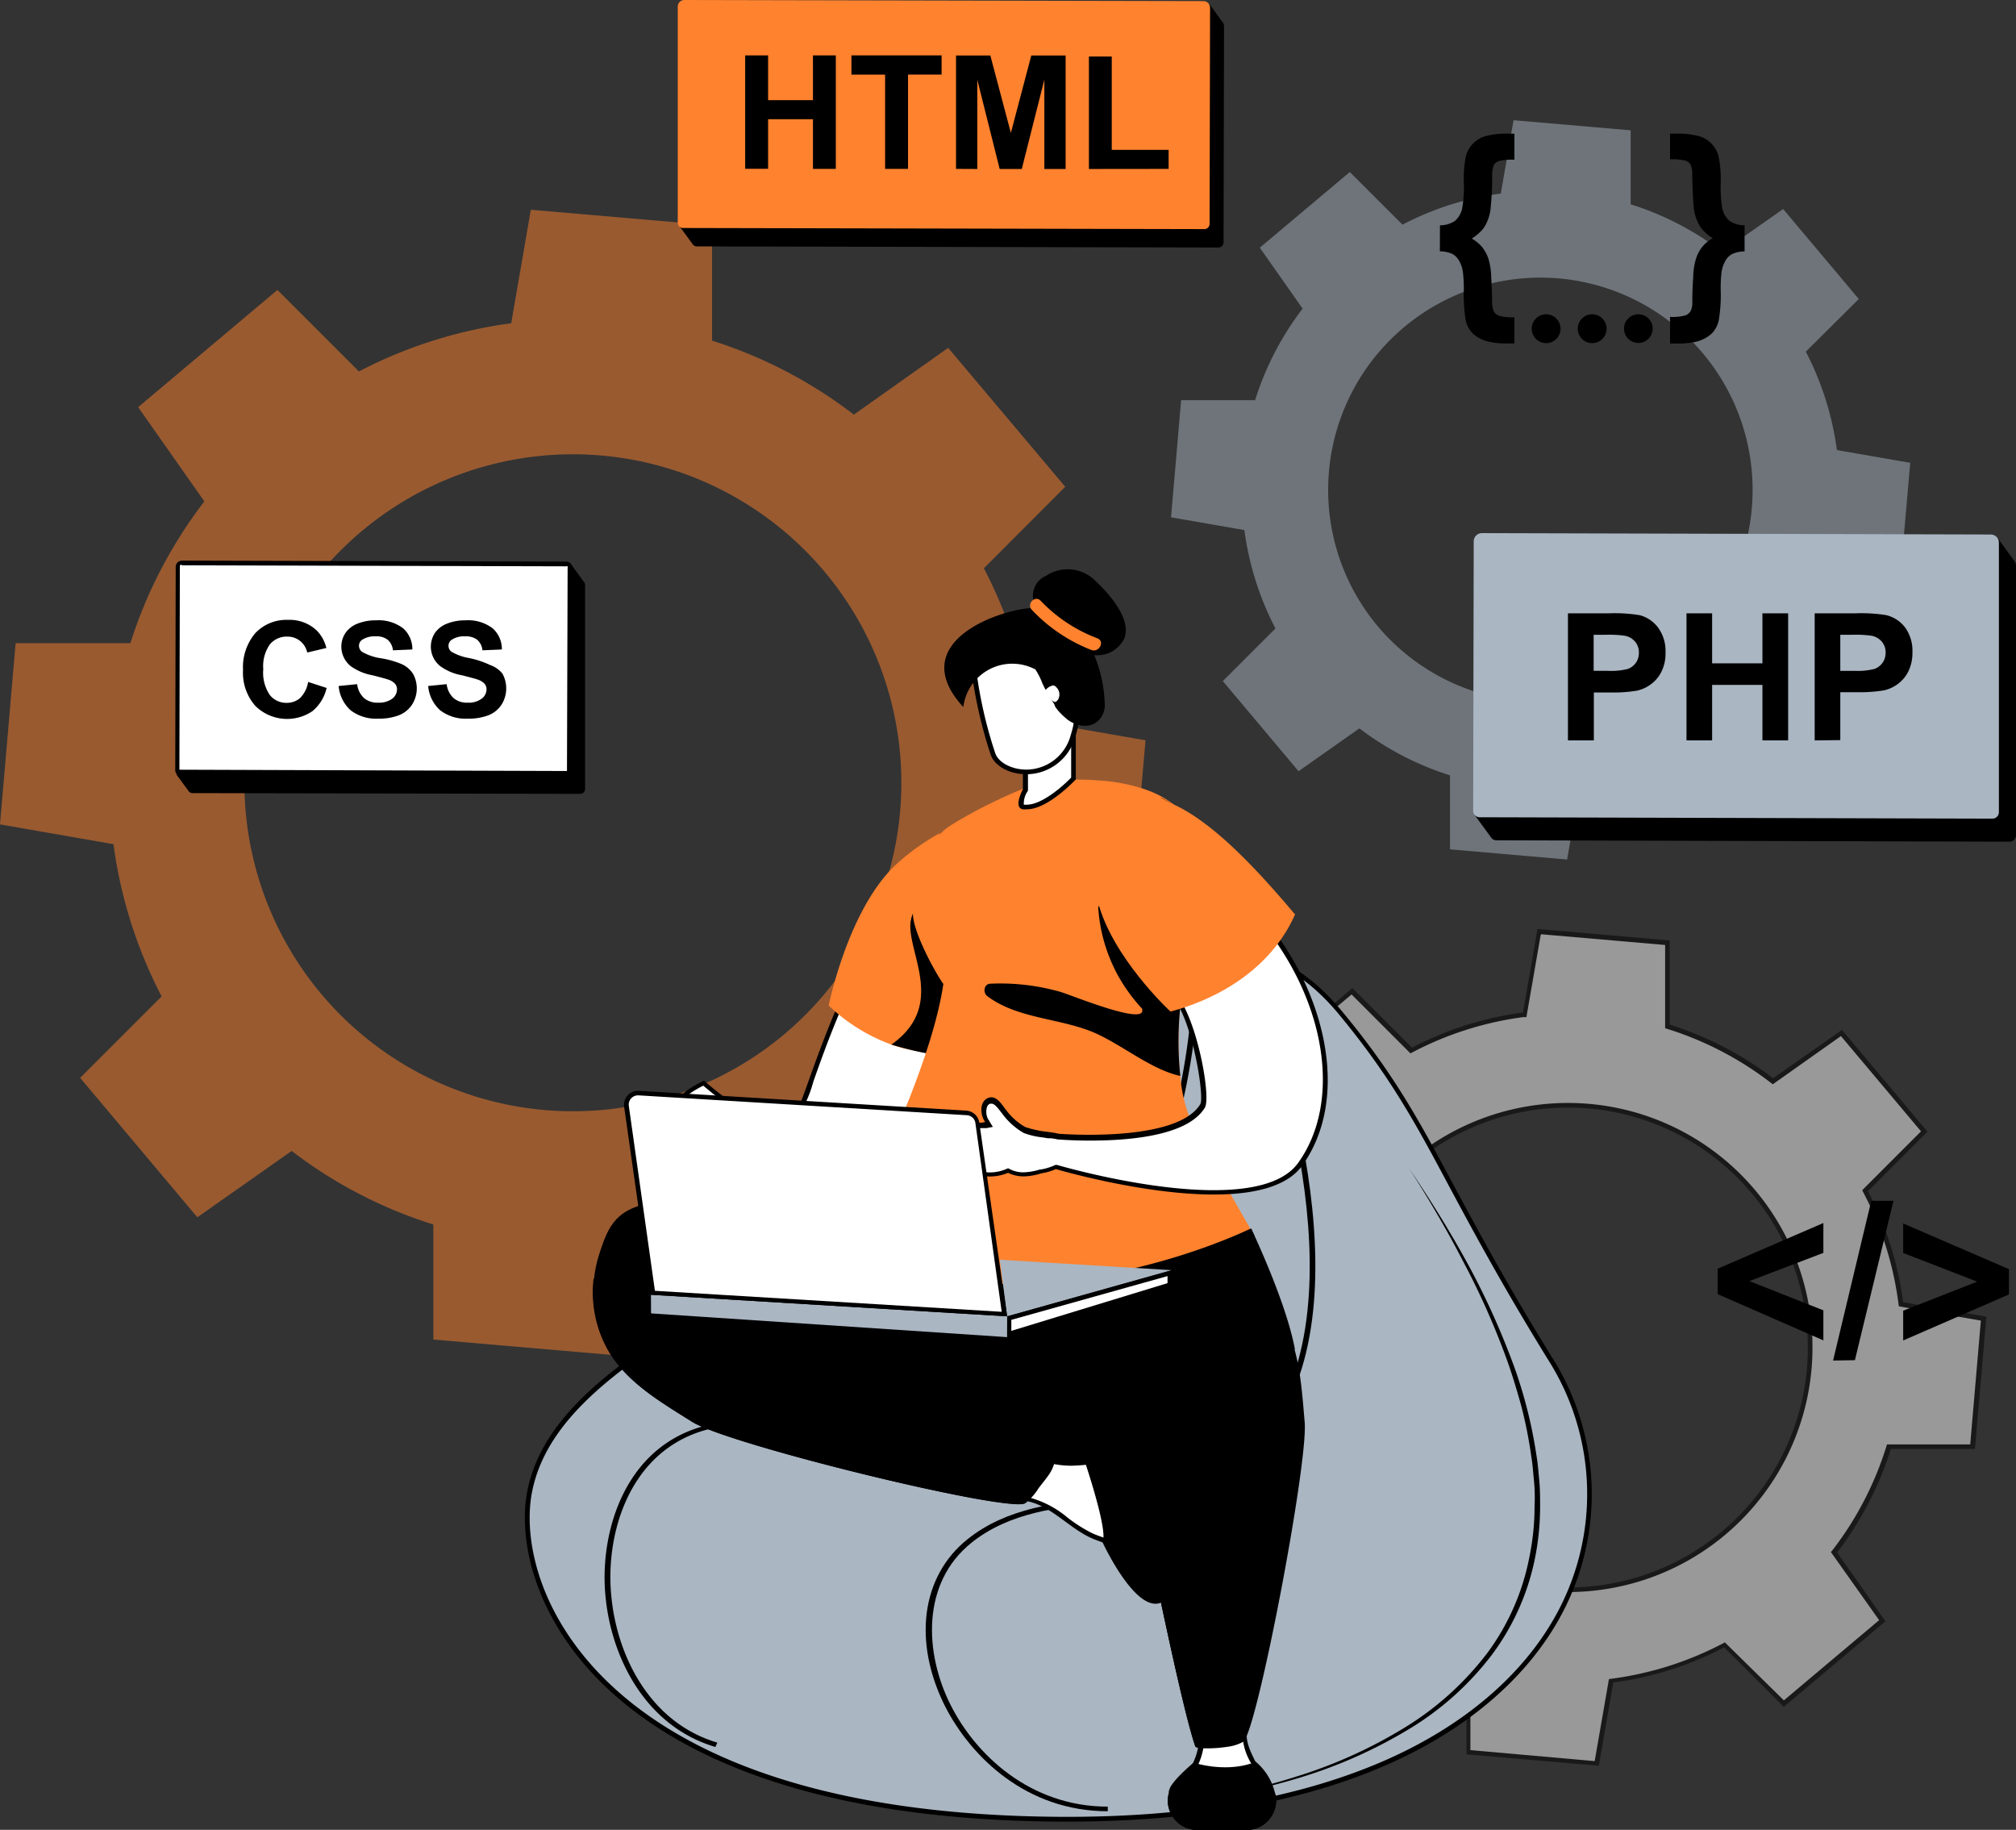
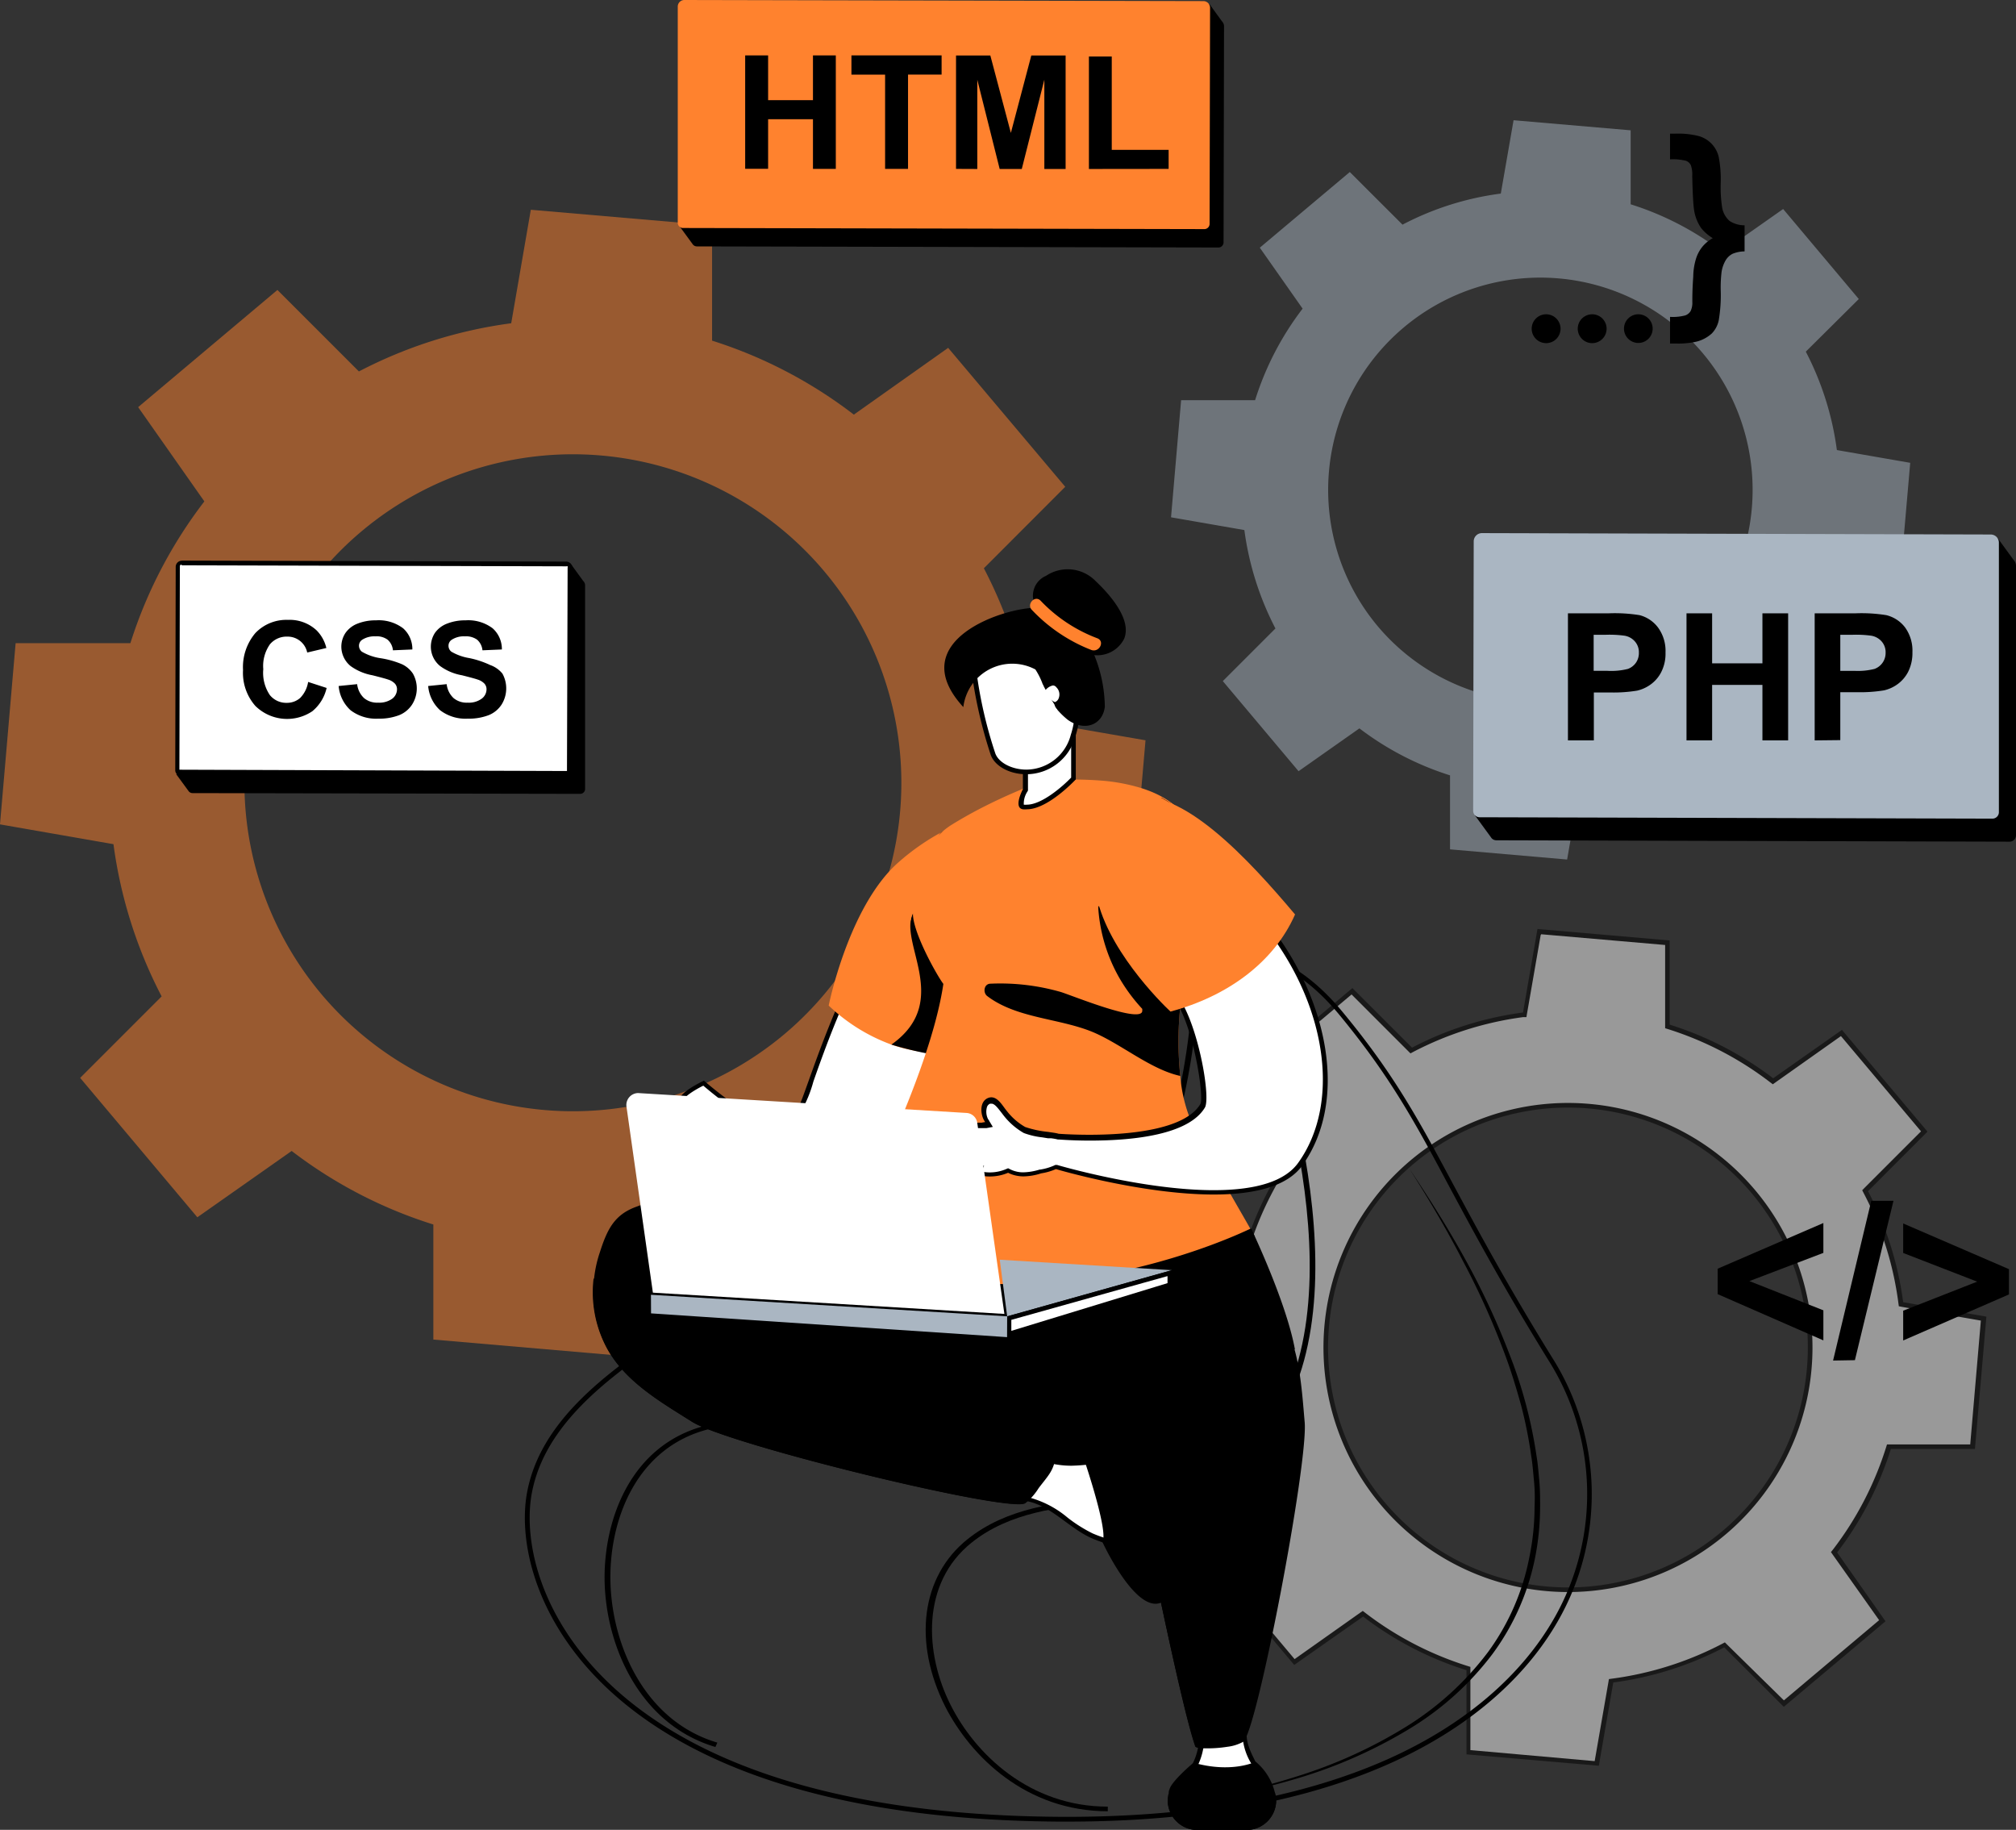
<svg xmlns="http://www.w3.org/2000/svg" xmlns:ns1="http://sodipodi.sourceforge.net/DTD/sodipodi-0.dtd" xmlns:ns2="http://www.inkscape.org/namespaces/inkscape" viewBox="0 0 218 197.84" id="svg8032" ns1:docname="8.svg" width="218" height="197.84" ns2:version="1.1 (c4e8f9e, 2021-05-24)">
  <rect x="0" y="0" width="218" height="197.84" fill="#333333" stroke="none" />
  <defs id="defs7594">
    <style id="style7589">.cls-1{fill:none;}.cls-2{fill:#e6ebf0;}.cls-3{clip-path:url(#clip-path);}.cls-4{fill:#c6d0db;}.cls-5{fill:#aab6c2;}.cls-6,.cls-7,.cls-8,.cls-9{fill:#fff;}.cls-6{opacity:0.35;}.cls-10,.cls-7{opacity:0.5;}.cls-8{opacity:0.6;}.cls-11{fill:#ff822e;}.cls-12{fill:#9bcef5;}</style>
    <clipPath id="clip-path" transform="translate(22.87 20.31)">
      <path class="cls-1" d="m 4.69,91.46 c -7,36.54 19,67.71 74.68,67.48 55.68,-0.23 20.34,45.31 66.84,48.15 46.5,2.84 69.16,-25.61 63.39,-88.8 C 203.83,55.1 202.82,-19 107,4.44 46.56,19.24 11.24,57.23 4.69,91.46 Z" id="path7591" />
    </clipPath>
  </defs>
  <g id="Слой_2" data-name="Слой 2" transform="translate(-22.87,-30.48)">
    <g id="Layer_1" data-name="Layer 1">
      <g class="cls-10" id="g7848">
        <path class="cls-11" d="m 93.87,148 15.06,-12.67 -7.17,-10.19 a 49.5,49.5 0 0 0 7.95,-15.33 h 12.46 l 1.7,-19.6 -12.28,-2.13 a 49.51,49.51 0 0 0 -5.2,-16.47 L 115.19,62.8 102.53,47.78 92.33,55 A 49.77,49.77 0 0 0 77,47 V 34.54 L 57.4,32.85 55.28,45.12 A 49.76,49.76 0 0 0 38.81,50.33 L 30,41.52 14.94,54.19 22.1,64.38 a 49.82,49.82 0 0 0 -8,15.33 H 1.69 L 0,99.3 l 12.27,2.14 a 49.87,49.87 0 0 0 5.21,16.46 l -8.81,8.81 12.67,15.07 10.2,-7.17 a 49.45,49.45 0 0 0 15.32,7.95 V 155 l 19.59,1.69 2.14,-12.27 a 50,50 0 0 0 16.46,-5.2 z M 34.75,117.65 A 35.52,35.52 0 1 1 84.8,122 35.54,35.54 0 0 1 34.75,117.65 Z" transform="translate(22.87,20.31)" id="path7846" />
      </g>
      <g class="cls-10" id="g7876">
        <path class="cls-5" d="m 187.17,97.54 9.74,-8.18 -4.63,-6.59 a 32.12,32.12 0 0 0 5.13,-9.9 h 8.05 l 1.1,-12.66 -7.93,-1.38 a 32.2,32.2 0 0 0 -3.36,-10.64 l 5.73,-5.69 -8.18,-9.73 -6.59,4.63 a 32,32 0 0 0 -9.9,-5.14 v -8 l -12.66,-1.09 -1.38,7.93 a 31.62,31.62 0 0 0 -10.63,3.36 l -5.7,-5.69 -9.73,8.18 4.63,6.59 a 32,32 0 0 0 -5.14,9.9 h -8 l -1.09,12.66 7.93,1.38 a 32.37,32.37 0 0 0 3.36,10.64 l -5.69,5.69 8.19,9.74 6.58,-4.63 a 32.12,32.12 0 0 0 9.8,5.08 v 8 l 12.66,1.1 1.38,-7.93 A 32.08,32.08 0 0 0 181.48,91.8 Z M 149,77.9 A 22.95,22.95 0 1 1 181.34,80.7 23,23 0 0 1 149,77.9 Z" transform="translate(22.87,20.31)" id="path7874" />
      </g>
      <g class="cls-10" id="g7882">
        <path class="cls-9" d="m 158.79,199.62 v -9.05 l -0.17,-0.06 a 36,36 0 0 1 -11.11,-5.76 l -0.15,-0.11 -7.4,5.2 -9,-10.65 6.4,-6.4 -0.09,-0.16 a 36.2,36.2 0 0 1 -3.77,-11.94 v -0.18 l -8.9,-1.51 1.2,-13.85 h 9 l 0.05,-0.18 a 36,36 0 0 1 5.77,-11.11 l 0.11,-0.15 -5.21,-7.4 10.65,-9 6.4,6.4 0.17,-0.08 a 35.86,35.86 0 0 1 11.93,-3.78 h 0.19 l 1.55,-8.92 13.85,1.2 v 9 h 0.17 a 36,36 0 0 1 11.16,5.87 l 0.15,0.11 7.4,-5.2 9,10.65 -6.4,6.4 0.09,0.16 a 36.13,36.13 0 0 1 3.73,11.88 v 0.18 l 8.92,1.55 -1.2,13.85 h -9.05 l -0.05,0.17 a 35.71,35.71 0 0 1 -5.77,11.12 l -0.11,0.14 5.21,7.41 -10.65,8.95 -6.4,-6.39 -0.17,0.08 a 35.84,35.84 0 0 1 -11.93,3.77 h -0.18 l -1.56,8.92 z m 10.75,-69.94 a 26.19,26.19 0 1 0 20.05,9.32 26.21,26.21 0 0 0 -20.05,-9.32 z" transform="translate(22.87,20.31)" id="path7878" />
        <path d="m 166.66,111.18 13.4,1.16 v 9 l 0.35,0.11 a 35.8,35.8 0 0 1 11,5.73 l 0.29,0.22 0.3,-0.21 7.07,-5 8.66,10.3 -6.11,6.11 -0.25,0.26 0.17,0.33 a 35.52,35.52 0 0 1 3.74,11.85 l 0.05,0.36 0.36,0.07 8.51,1.48 -1.15,13.39 h -9 l -0.11,0.35 a 35.71,35.71 0 0 1 -5.72,11 l -0.23,0.29 0.21,0.3 5,7.06 -10.3,8.67 -6.12,-6.01 -0.26,-0.26 -0.32,0.17 a 35.89,35.89 0 0 1 -11.86,3.75 l -0.36,0.05 -0.06,0.36 -1.48,8.51 -13.44,-1.19 v -9 l -0.35,-0.11 a 35.66,35.66 0 0 1 -11,-5.72 l -0.29,-0.22 -0.3,0.21 -7.07,5 -8.66,-10.3 6.1,-6.11 0.26,-0.26 -0.17,-0.33 a 35.66,35.66 0 0 1 -3.74,-11.85 v -0.37 l -0.36,-0.06 -8.51,-1.48 1.09,-13.43 h 9 l 0.11,-0.35 a 36,36 0 0 1 5.72,-11 l 0.23,-0.29 -0.21,-0.3 -5,-7.07 10.3,-8.66 6.11,6.11 0.26,0.26 0.32,-0.17 a 35.89,35.89 0 0 1 11.86,-3.75 h 0.36 l 0.06,-0.36 1.48,-8.51 z m 2.9,71.12 a 26.44,26.44 0 1 0 -20.24,-9.42 26.48,26.48 0 0 0 20.24,9.42 z m -3.31,-71.66 -1.56,9 a 36,36 0 0 0 -12,3.8 l -6.45,-6.44 -11,9.25 5.23,7.44 a 36.43,36.43 0 0 0 -5.81,11.19 h -9.09 l -1.24,14.3 9,1.56 a 36.34,36.34 0 0 0 3.8,12 l -6.43,6.44 9.25,11 7.45,-5.23 a 36,36 0 0 0 11.18,5.8 v 9.1 l 14.31,1.23 1.56,-9 a 36.1,36.1 0 0 0 12,-3.8 l 6.44,6.43 11,-9.25 -5.23,-7.44 a 36.33,36.33 0 0 0 5.81,-11.19 h 9.09 l 1.24,-14.31 -9,-1.56 a 36.2,36.2 0 0 0 -3.8,-12 l 6.43,-6.44 -9.25,-11 -7.44,5.23 a 36.41,36.41 0 0 0 -11.19,-5.8 v -9.1 l -14.31,-1.24 z m 3.31,71.16 a 25.94,25.94 0 1 1 16.69,-6.09 25.87,25.87 0 0 1 -16.69,6.09 z" transform="translate(22.87,20.31)" id="path7880" />
      </g>
      <path d="M 132.31,36.38 132.36,13 a 0.67,0.67 0 0 0 -0.09,-0.34 v 0 a 0.66,0.66 0 0 0 -0.12,-0.17 l -1.36,-1.87 -3.94,1.65 -51.33,-0.11 a 0.73,0.73 0 0 0 -0.72,0.72 v 21.2 l -1.32,0.55 1.4,1.91 a 0.56,0.56 0 0 0 0.48,0.27 l 56.43,0.12 a 0.56,0.56 0 0 0 0.52,-0.55 z" transform="translate(22.87,20.31)" id="path7884" />
      <path class="cls-11" d="M 130.28,34.94 73.85,34.82 A 0.56,0.56 0 0 1 73.29,34.26 V 10.88 a 0.71,0.71 0 0 1 0.72,-0.71 l 56.12,0.12 a 0.72,0.72 0 0 1 0.72,0.72 l -0.05,23.37 a 0.57,0.57 0 0 1 -0.52,0.56 z" transform="translate(22.87,20.31)" id="path7886" />
      <path d="M 80.58,28.42 V 16.16 h 2.48 V 21 h 4.85 v -4.84 h 2.47 v 12.27 h -2.47 v -5.37 h -4.85 v 5.36 z" transform="translate(22.87,20.31)" id="path7888" />
      <path d="M 95.71,28.43 V 18.24 h -3.64 v -2.08 h 9.75 v 2.07 h -3.63 v 10.2 z" transform="translate(22.87,20.31)" id="path7890" />
      <path d="M 103.38,28.43 V 16.17 h 3.71 l 2.22,8.37 2.21,-8.37 h 3.71 v 12.27 h -2.3 v -9.66 l -2.44,9.66 h -2.39 l -2.42,-9.65 v 9.65 z" transform="translate(22.87,20.31)" id="path7892" />
      <path d="M 117.75,28.44 V 16.28 h 2.47 v 10.09 h 6.15 v 2.06 z" transform="translate(22.87,20.31)" id="path7894" />
      <path d="M 218,100.47 V 71.35 a 0.89,0.89 0 0 0 -0.11,-0.43 v 0 a 0.8,0.8 0 0 0 -0.15,-0.21 l -1.7,-2.33 -4.91,2.06 -49.06,-0.14 a 0.89,0.89 0 0 0 -0.89,0.89 l -0.06,26.43 -1.64,0.69 1.74,2.38 a 0.68,0.68 0 0 0 0.59,0.33 l 55.43,0.15 a 0.7,0.7 0 0 0 0.76,-0.7 z" transform="translate(22.87,20.31)" id="path7896" />
      <path class="cls-5" d="M 215.45,98.68 160,98.53 a 0.7,0.7 0 0 1 -0.7,-0.71 l 0.06,-29.12 a 0.89,0.89 0 0 1 0.9,-0.89 l 55,0.15 a 0.88,0.88 0 0 1 0.89,0.89 V 98 a 0.7,0.7 0 0 1 -0.7,0.68 z" transform="translate(22.87,20.31)" id="path7898" />
      <path d="M 169.55,90.22 V 76.48 H 174 a 16.88,16.88 0 0 1 3.3,0.2 3.63,3.63 0 0 1 2,1.35 4.27,4.27 0 0 1 0.8,2.68 4.4,4.4 0 0 1 -0.46,2.12 3.73,3.73 0 0 1 -1.17,1.36 4,4 0 0 1 -1.44,0.65 15.83,15.83 0 0 1 -2.87,0.2 h -1.81 v 5.18 z m 2.78,-11.42 v 3.9 h 1.51 a 7.39,7.39 0 0 0 2.2,-0.21 1.85,1.85 0 0 0 0.87,-0.68 1.82,1.82 0 0 0 0.31,-1.07 1.76,1.76 0 0 0 -0.44,-1.23 1.89,1.89 0 0 0 -1.12,-0.61 12,12 0 0 0 -2,-0.1 z" transform="translate(22.87,20.31)" id="path7900" />
      <path d="M 182.37,90.22 V 76.48 h 2.77 v 5.41 h 5.44 v -5.41 h 2.78 v 13.74 h -2.78 v -6 h -5.44 v 6 z" transform="translate(22.87,20.31)" id="path7902" />
      <path d="M 196.23,90.22 V 76.48 h 4.45 a 16.88,16.88 0 0 1 3.3,0.2 3.63,3.63 0 0 1 2.02,1.32 4.27,4.27 0 0 1 0.8,2.68 4.52,4.52 0 0 1 -0.46,2.12 3.82,3.82 0 0 1 -1.17,1.36 4,4 0 0 1 -1.44,0.65 15.88,15.88 0 0 1 -2.88,0.2 H 199 v 5.18 z M 199,78.8 v 3.9 h 1.52 a 7.31,7.31 0 0 0 2.19,-0.21 1.85,1.85 0 0 0 0.87,-0.68 1.83,1.83 0 0 0 0.32,-1.07 1.76,1.76 0 0 0 -0.44,-1.23 1.92,1.92 0 0 0 -1.12,-0.61 12.15,12.15 0 0 0 -2,-0.1 z" transform="translate(22.87,20.31)" id="path7904" />
      <path d="m 63.27,95.47 v -22 a 0.69,0.69 0 0 0 -0.08,-0.32 v 0 a 0.48,0.48 0 0 0 -0.12,-0.16 l -1.28,-1.76 -3.71,1.55 -37.07,-0.1 a 0.67,0.67 0 0 0 -0.67,0.67 l -0.05,20 -1.24,0.52 1.32,1.8 a 0.53,0.53 0 0 0 0.45,0.25 L 62.74,96 a 0.53,0.53 0 0 0 0.53,-0.53 z" transform="translate(22.87,20.31)" id="path7906" />
      <path class="cls-9" d="M 19.48,93.75 A 0.28,0.28 0 0 1 19.2,93.47 l 0.05,-22 a 0.42,0.42 0 0 1 0.42,-0.42 l 41.59,0.11 a 0.42,0.42 0 0 1 0.3,0.12 0.43,0.43 0 0 1 0.12,0.31 v 22 a 0.28,0.28 0 0 1 -0.28,0.28 v 0 z" transform="translate(22.87,20.31)" id="path7908" />
      <path d="m 19.67,71.29 41.59,0.11 a 0.17,0.17 0 0 1 0.12,0 0.18,0.18 0 0 1 0,0.13 l -0.07,22 -41.91,-0.14 0.05,-22 a 0.16,0.16 0 0 1 0.17,-0.17 z m 0,-0.5 A 0.67,0.67 0 0 0 19,71.46 l -0.05,22 a 0.53,0.53 0 0 0 0.53,0.53 l 41.88,0.11 v 0 a 0.53,0.53 0 0 0 0.53,-0.53 v -22 A 0.67,0.67 0 0 0 61.22,70.89 L 19.63,70.78 Z" transform="translate(22.87,20.31)" id="path7910" />
      <path d="m 33.32,83.9 2,0.65 a 4.57,4.57 0 0 1 -1.55,2.52 4.89,4.89 0 0 1 -6.16,-0.58 5.41,5.41 0 0 1 -1.33,-3.87 5.7,5.7 0 0 1 1.33,-4 4.63,4.63 0 0 1 3.53,-1.43 4.26,4.26 0 0 1 3.09,1.13 4,4 0 0 1 1.06,1.91 l -2.07,0.49 A 2.16,2.16 0 0 0 31.06,79 a 2.35,2.35 0 0 0 -1.87,0.83 4.07,4.07 0 0 0 -0.72,2.69 4.3,4.3 0 0 0 0.71,2.8 2.28,2.28 0 0 0 1.84,0.84 2.15,2.15 0 0 0 1.44,-0.53 3.18,3.18 0 0 0 0.86,-1.73 z" transform="translate(22.87,20.31)" id="path7912" />
      <path d="m 36.62,84.34 2,-0.2 a 2.44,2.44 0 0 0 0.75,1.51 2.21,2.21 0 0 0 1.52,0.49 2.4,2.4 0 0 0 1.53,-0.43 1.29,1.29 0 0 0 0.51,-1 0.91,0.91 0 0 0 -0.22,-0.62 1.72,1.72 0 0 0 -0.75,-0.45 C 41.71,83.55 41.15,83.4 40.28,83.18 a 5.76,5.76 0 0 1 -2.37,-1 2.72,2.72 0 0 1 -1,-2.09 2.68,2.68 0 0 1 0.45,-1.49 2.82,2.82 0 0 1 1.29,-1 5.26,5.26 0 0 1 2,-0.36 4.39,4.39 0 0 1 2.94,0.86 3,3 0 0 1 1,2.29 l -2.1,0.09 a 1.73,1.73 0 0 0 -0.58,-1.15 2,2 0 0 0 -1.32,-0.36 2.44,2.44 0 0 0 -1.44,0.38 0.77,0.77 0 0 0 -0.33,0.65 0.84,0.84 0 0 0 0.31,0.63 5.64,5.64 0 0 0 1.93,0.69 9.78,9.78 0 0 1 2.44,0.68 2.93,2.93 0 0 1 1.15,1 3.25,3.25 0 0 1 -0.08,3.33 3,3 0 0 1 -1.4,1.16 6,6 0 0 1 -2.26,0.38 4.55,4.55 0 0 1 -3,-0.91 4,4 0 0 1 -1.29,-2.62 z" transform="translate(22.87,20.31)" id="path7914" />
      <path d="m 46.3,84.34 2,-0.2 a 2.44,2.44 0 0 0 0.75,1.51 2.21,2.21 0 0 0 1.52,0.49 2.35,2.35 0 0 0 1.52,-0.43 1.27,1.27 0 0 0 0.52,-1 0.91,0.91 0 0 0 -0.22,-0.62 1.72,1.72 0 0 0 -0.75,-0.45 C 51.39,83.55 50.83,83.4 49.96,83.18 a 5.63,5.63 0 0 1 -2.37,-1 2.69,2.69 0 0 1 -1,-2.09 2.76,2.76 0 0 1 0.44,-1.49 2.84,2.84 0 0 1 1.3,-1 5.26,5.26 0 0 1 2,-0.36 4.39,4.39 0 0 1 2.94,0.86 3,3 0 0 1 1,2.29 l -2.1,0.09 a 1.73,1.73 0 0 0 -0.58,-1.15 2.07,2.07 0 0 0 -1.33,-0.36 2.4,2.4 0 0 0 -1.43,0.38 0.77,0.77 0 0 0 -0.33,0.65 0.8,0.8 0 0 0 0.31,0.63 5.64,5.64 0 0 0 1.93,0.69 10,10 0 0 1 2.26,0.75 3,3 0 0 1 1.33,0.93 3.31,3.31 0 0 1 -0.08,3.33 3,3 0 0 1 -1.4,1.16 6,6 0 0 1 -2.26,0.38 4.53,4.53 0 0 1 -3,-0.91 4,4 0 0 1 -1.29,-2.62 z" transform="translate(22.87,20.31)" id="path7916" />
-       <path class="cls-5" d="M 145,119.66 C 135.49,108.2 124.92,114.11 122.23,117.37 97.7,147 61,153 57.31,171.44 c -2,10 6.49,35.06 57.18,35.41 52.9,0.38 65.26,-30.23 53.17,-49.79 C 155.57,137.5 154.49,131.14 145,119.66 Z" transform="translate(22.87,20.31)" id="path7918" />
      <path d="m 115.45,207.12 h -1 c -31.07,-0.22 -45.27,-9.66 -51.71,-17.54 -5.52,-6.77 -6.58,-13.83 -5.72,-18.18 1.87,-9.53 12.28,-15.67 25.45,-23.44 12.25,-7.23 27.5,-16.23 39.49,-30.74 a 14.55,14.55 0 0 1 10.48,-4.55 v 0 c 4.65,0 8.92,2.3 12.68,6.84 v 0 c 5.65,6.8 8.35,11.85 12.09,18.84 2.54,4.72 5.69,10.61 10.62,18.58 a 27.58,27.58 0 0 1 0.73,28.34 c -3.65,6.48 -10,11.88 -18.33,15.59 -9.29,4.14 -21.01,6.26 -34.78,6.26 z m 17,-93.95 v 0 a 14,14 0 0 0 -10.08,4.37 c -12.05,14.57 -27.34,23.6 -39.63,30.85 -13.06,7.71 -23.38,13.8 -25.21,23.1 -0.83,4.24 0.21,11.13 5.62,17.75 6.37,7.8 20.44,17.14 51.31,17.36 14.12,0.1 26.09,-2 35.58,-6.22 8.24,-3.67 14.5,-9 18.09,-15.37 a 27.07,27.07 0 0 0 -0.72,-27.82 c -4.94,-8 -8.09,-13.88 -10.63,-18.61 -3.73,-7 -6.42,-12 -12,-18.75 -3.67,-4.42 -7.78,-6.66 -12.29,-6.66 z" transform="translate(22.87,20.31)" id="path7920" />
      <path d="m 119.79,206 v -0.5 c -8.46,0 -14.34,-5.69 -17,-11 -2.81,-5.57 -3.2,-13.16 2.27,-17.54 4.12,-3.3 9.42,-3.85 14.54,-4.38 7.83,-0.8 15.92,-1.63 20.28,-12 7.13,-16.92 -4.19,-44.87 -4.3,-45.15 l -0.59,0.16 c 0.12,0.27 11.37,28.07 4.31,44.83 -4.24,10.06 -11.79,10.83 -19.78,11.65 -5.22,0.54 -10.63,1.1 -14.9,4.52 -5,4 -5.93,11.1 -2.41,18.09 C 105,200.13 111,206 119.79,206 Z" transform="translate(22.87,20.31)" id="path7922" />
      <path d="m 77.36,199.05 0.21,-0.47 c -8.18,-2.42 -11.73,-11.23 -11.56,-18.4 0.14,-6.18 3,-13.49 10.51,-15.46 a 48.57,48.57 0 0 1 12.92,-1.48 c 6.63,-0.08 12.36,-0.15 23.28,-8.07 C 129.48,143 129.63,116.25 129.63,116 H 129 c 0,0.26 -0.15,26.79 -16.71,38.8 -10.74,7.8 -16.36,7.87 -22.87,8 a 49.6,49.6 0 0 0 -13.1,1.5 c -7.84,2 -10.79,9.58 -10.94,15.93 -0.16,7.28 3.51,16.32 11.98,18.82 z" transform="translate(22.87,20.31)" id="path7924" />
      <path d="m 127.17,205 a 67,67 0 0 0 13.18,-2.57 52,52 0 0 0 11.94,-5.27 32,32 0 0 0 9.12,-8.19 26.07,26.07 0 0 0 4.59,-10.4 28.63,28.63 0 0 0 0.54,-5.53 c 0,-0.93 0,-1.85 -0.09,-2.78 -0.09,-0.93 -0.15,-1.84 -0.31,-2.75 a 49.76,49.76 0 0 0 -2.87,-10.81 81.71,81.71 0 0 0 -4.8,-10.33 c -1.85,-3.36 -3.91,-6.64 -6.09,-9.87 2.09,3.26 4.05,6.58 5.81,10 a 82.75,82.75 0 0 1 4.63,10.34 c 0.65,1.76 1.18,3.54 1.68,5.33 a 48.11,48.11 0 0 1 1.08,5.42 c 0.15,0.91 0.21,1.82 0.3,2.73 0.09,0.91 0.1,1.83 0.06,2.74 a 27.13,27.13 0 0 1 -0.56,5.46 25.54,25.54 0 0 1 -4.46,10.25 32.47,32.47 0 0 1 -8.92,8.12 51.49,51.49 0 0 1 -11.76,5.34 66.37,66.37 0 0 1 -13.07,2.77 z" transform="translate(22.87,20.31)" id="path7926" />
      <path class="cls-9" d="m 89,141.17 c -1.67,0 -3.73,-0.75 -6.48,-2.37 -6.92,-4.07 -7.32,-5.28 -8.19,-7.92 -0.17,-0.51 -0.35,-1.06 -0.6,-1.7 -0.16,-0.41 1.09,-1.31 2.4,-1.93 3.47,2.95 5.81,4.27 7.57,4.27 a 3.79,3.79 0 0 0 2.8,-1.4 15.63,15.63 0 0 0 1.19,-3.12 c 2.07,-5.75 6.36,-17.7 11.79,-20.47 a 3.56,3.56 0 0 1 1.37,-0.49 c 0.41,0 0.54,0.36 0.85,1.47 0.11,0.4 0.24,0.86 0.42,1.38 1.77,5.18 -0.47,16.83 -4.61,24 -3.16,5.5 -5.35,8.28 -8.51,8.28 z" transform="translate(22.87,20.31)" id="path7928" />
      <path d="m 100.85,106.33 v 0 c 0.22,0 0.33,0.28 0.61,1.29 0.11,0.4 0.24,0.86 0.42,1.39 1.75,5.12 -0.48,16.68 -4.58,23.78 -3.12,5.39 -5.26,8.13 -8.35,8.13 -1.63,0 -3.65,-0.74 -6.35,-2.33 -6.84,-4 -7.23,-5.21 -8.08,-7.79 -0.17,-0.5 -0.36,-1.07 -0.6,-1.69 0,-0.29 1,-1 2.13,-1.56 3.44,2.92 5.8,4.22 7.6,4.22 a 4,4 0 0 0 3,-1.48 13.46,13.46 0 0 0 1.3,-3.17 c 2,-5.71 6.32,-17.6 11.67,-20.33 a 3.5,3.5 0 0 1 1.25,-0.46 z m 0,-0.5 a 3.75,3.75 0 0 0 -1.48,0.51 C 92.23,110 87.07,129.11 86.27,130 a 3.54,3.54 0 0 1 -2.62,1.32 c -1.58,0 -3.81,-1.14 -7.53,-4.31 0,0 -3,1.38 -2.67,2.31 1.55,4 0.58,4.86 8.89,9.75 2.73,1.6 4.83,2.4 6.61,2.4 3.34,0 5.57,-2.82 8.78,-8.38 4.18,-7.22 6.43,-18.9 4.62,-24.19 -0.64,-1.89 -0.63,-3 -1.5,-3 z" transform="translate(22.87,20.31)" id="path7930" />
      <path d="m 135.3,143 c -1.77,0.27 -3.6,0.48 -5.52,0.61 a 48.22,48.22 0 0 1 -7.56,-0.12 0.56,0.56 0 0 0 -0.56,0.41 c -5.2,0.44 -10.4,1 -15.57,1.38 -8.11,0.57 -16,1.11 -23.44,-2.26 -5.94,-2.7 -6.48,-4.24 -13.48,-2.5 -0.88,0.22 -4.07,6.59 -3.2,6.36 3.6,-0.9 2.9,-3 6.47,-2.7 -0.39,2.74 1.94,4.76 3.85,6.5 a 120.85,120.85 0 0 0 10.61,8.24 q 5.8,4.28 11.74,8.4 c 2.86,2 5.54,4.62 9.2,4.44 8.14,-0.41 15.87,-4.86 22.6,-9.07 3.3,-2.07 6.48,-4.32 9.58,-6.66 -0.87,-4.73 -4.11,-11.73 -4.72,-13.03 z" transform="translate(22.87,20.31)" id="path7932" />
      <path class="cls-11" d="m 106.32,123.83 a 21.05,21.05 0 0 1 -8.36,-0.26 14.13,14.13 0 0 1 -1.57,-0.46 19.52,19.52 0 0 1 -6.78,-4.22 c 0.3,-1.44 2.53,-11.09 7.55,-15.49 a 24.81,24.81 0 0 1 4.68,-3.27 c 1.8,-0.93 3.72,-1.44 5.14,-0.64 a 2.71,2.71 0 0 1 0.65,0.49 c 4.37,4.31 1.3,15.69 -1.31,23.85 z" transform="translate(22.87,20.31)" id="path7934" />
      <path d="m 135.34,143.09 c 0,0.08 0.35,0.74 0.34,0.81 -0.45,4.69 -7,5.64 -10.57,5.71 -1.5,0 -3,0 -4.52,0 -5.89,1.1 -12.2,1.72 -18,0.24 a 0.71,0.71 0 0 1 -0.13,-1.35 c 3.5,-1.46 7.88,-0.95 11.89,-0.6 a 37.92,37.92 0 0 0 4.65,-0.94 c 3.12,-0.88 6.08,-2.17 9.24,-2.88 0.57,-0.13 1.08,-0.29 1.58,-0.45 2.36,-0.18 5.75,-0.7 5.52,-0.54 z" transform="translate(22.87,20.31)" id="path7936" />
      <path d="m 102.28,124.41 a 39.76,39.76 0 0 1 -5.89,-1.3 c 6.85,-4.84 0.28,-11.51 2.55,-14.52 1,-1.28 1.48,-7.41 2.9,-8.46 1.8,-0.93 3.72,-1.44 5.14,-0.64 -1.26,1 -3.61,3.16 -4.76,4 -2,2.79 -0.25,7.08 -0.2,10.48 0.11,0.67 0.64,10.26 0.26,10.44 z" transform="translate(22.87,20.31)" id="path7938" />
      <path class="cls-11" d="m 90.59,145.44 c 21.13,9.22 44.51,-2.38 44.61,-2.42 -0.39,-0.76 -5.11,-8.73 -6.41,-11.64 a 16.16,16.16 0 0 1 -1.16,-4.88 36.3,36.3 0 0 1 0,-7.5 c 0.08,-0.91 0.18,-1.6 0.22,-1.93 a 0.61,0.61 0 0 0 0,-0.11 c 1.7,-8.46 5.39,-18.49 -4.43,-21.58 a 20,20 0 0 0 -4.3,-0.81 v 0 a 40.83,40.83 0 0 0 -6.22,0 59.4,59.4 0 0 0 -6.41,2.77 c -1.17,0.59 -2.4,1.27 -3.58,2 -3.55,2.22 -4.32,6.67 -4.19,9.71 0.08,2.11 2.6,6.59 3.29,7.5 -1.46,9.95 -9.79,26 -11.42,28.89 z" transform="translate(22.87,20.31)" id="path7940" />
      <path class="cls-9" d="m 111,97.42 a 1.58,1.58 0 0 1 -0.38,0 0.29,0.29 0 0 1 -0.23,-0.16 c -0.17,-0.36 0.16,-1.2 0.4,-1.64 v -0.06 -3.9 l 5.22,-2.16 v 4.84 c -0.45,0.47 -3,3.08 -5,3.08 z" transform="translate(22.87,20.31)" id="path7942" />
      <path d="m 115.83,89.87 v 4.37 c -0.9,0.94 -3.17,2.93 -4.79,2.93 a 1.69,1.69 0 0 1 -0.33,0 v 0 0 a 2.35,2.35 0 0 1 0.39,-1.42 l 0.06,-0.11 v -3.81 l 4.72,-2 z m 0.5,-0.74 -5.72,2.37 v 4 c 0,0 -1.07,2 0,2.17 a 2,2 0 0 0 0.43,0 c 2.3,0 5.29,-3.23 5.29,-3.23 z" transform="translate(22.87,20.31)" id="path7944" />
      <path class="cls-9" d="m 111,93.63 c -1.7,0 -3.18,-0.79 -3.61,-1.91 a 49.08,49.08 0 0 1 -2.1,-9.26 l 8.8,-2.7 c 0.59,0.8 3.56,5.12 2,9.94 A 5.26,5.26 0 0 1 111,93.63 Z" transform="translate(22.87,20.31)" id="path7946" />
      <path d="m 113.94,80.05 c 0.75,1.06 3.31,5.1 1.85,9.57 A 5,5 0 0 1 111,93.38 c -1.57,0 -3,-0.74 -3.37,-1.75 a 47.26,47.26 0 0 1 -2.06,-9 l 8.42,-2.59 z m 0.19,-0.58 -9.13,2.81 a 49.56,49.56 0 0 0 2.14,9.53 c 0.47,1.23 2.07,2.07 3.84,2.07 a 5.5,5.5 0 0 0 5.31,-4.11 c 1.8,-5.51 -2.13,-10.3 -2.13,-10.3 z" transform="translate(22.87,20.31)" id="path7948" />
      <path d="m 118.48,73 a 4.22,4.22 0 0 0 -5.37,-0.57 2.33,2.33 0 0 0 -1,3.47 c -3.24,-0.14 -14.6,3.47 -7.94,10.72 a 5.33,5.33 0 0 1 7.79,-4.07 7.74,7.74 0 0 1 0.74,1.45 8.48,8.48 0 0 0 2.77,4 c 1.91,1.34 3.79,0.47 4,-1.42 a 15.23,15.23 0 0 0 -1.14,-5.58 3.24,3.24 0 0 0 3.24,-1.79 c 0.84,-2.13 -1.69,-4.89 -3.09,-6.21 z" transform="translate(22.87,20.31)" id="path7950" />
      <path class="cls-9" d="m 114.08,86.33 a 1.18,1.18 0 0 1 -0.71,-0.46 2.22,2.22 0 0 1 -0.58,-1.16 1.72,1.72 0 0 1 1.07,-0.68 0.77,0.77 0 0 1 0.56,0.29 1.31,1.31 0 0 1 0.31,1.38 1,1 0 0 1 -0.61,0.63 z" transform="translate(22.87,20.31)" id="path7952" />
      <path d="m 113.86,84.28 a 0.48,0.48 0 0 1 0.37,0.2 1.08,1.08 0 0 1 0.27,1.13 0.71,0.71 0 0 1 -0.42,0.47 c 0,0 -0.25,-0.07 -0.52,-0.38 a 2.13,2.13 0 0 1 -0.51,-0.91 1.41,1.41 0 0 1 0.81,-0.51 z m 0,-0.5 c -0.7,0 -1.32,0.84 -1.32,0.84 -0.07,0.66 0.85,2 1.54,2 h 0.07 a 1.44,1.44 0 0 0 0.45,-2.42 1,1 0 0 0 -0.74,-0.37 z" transform="translate(22.87,20.31)" id="path7954" />
      <path d="m 106.75,117.86 c 3.1,2.36 7.52,2.39 11.11,3.77 3.16,1.22 6.44,4.14 9.77,4.87 a 36.3,36.3 0 0 1 0,-7.5 0.55,0.55 0 0 0 -0.1,-0.11 c 0.1,-0.59 0.19,-1.2 0.32,-1.82 a 0.41,0.41 0 0 1 0,-0.11 14.82,14.82 0 0 0 -3.1,-3.92 24.36,24.36 0 0 1 -5.77,-8.89 17.62,17.62 0 0 0 2.1,11.82 18.58,18.58 0 0 0 2.44,3.28 c 0,0 0,0.1 0,0.17 0.1,1.54 -7.68,-1.66 -8.82,-2 a 23.71,23.71 0 0 0 -7.68,-0.89 c -0.65,0.09 -0.72,0.99 -0.27,1.33 z" transform="translate(22.87,20.31)" id="path7956" />
      <path d="m 126,162.68 -1.21,-0.23 a 2.52,2.52 0 0 0 0.3,-0.45 c 0.14,-0.26 1.18,-11.12 1,-11.3 -1.08,-0.81 -3.7,0.48 -5,0.56 a 24.61,24.61 0 0 1 -3.74,0.3 c -1.87,-0.17 -3.74,0.5 -5.51,-0.09 -5.23,-1.73 -10.56,0.52 -15.63,-1.65 -2.88,-1.23 -5.66,1.13 -8.17,-0.76 -1.86,-1.4 -3.54,-3 -5.52,-4.26 -0.94,-0.58 -5.09,-3.12 -5.2,-0.24 -0.11,2.52 5,4.64 6.7,5.59 5.45,3 10,7.2 14.67,11.19 3.21,2.73 6.17,6.59 10.71,6.31 5.7,-0.34 7.18,1.88 12.56,0 0.62,-0.21 4.74,-4.86 4.04,-4.97 z" transform="translate(22.87,20.31)" id="path7958" />
      <path class="cls-9" d="m 125.12,178.54 a 1.1,1.1 0 0 1 -0.25,0 4.56,4.56 0 0 1 -1,-0.61 l -0.29,-0.21 a 5.58,5.58 0 0 0 -1.76,-0.46 l -0.61,-0.1 a 14.89,14.89 0 0 1 -3.2,-1 15.2,15.2 0 0 1 -2.76,-1.74 10.55,10.55 0 0 0 -4.4,-2.25 0.11,0.11 0 0 1 -0.11,-0.08 l -0.05,-0.14 h -0.14 a 0.15,0.15 0 0 1 -0.13,-0.14 c -0.13,-1.22 0.61,-3.39 1.9,-3.9 a 1.25,1.25 0 0 1 0.4,-0.06 4.47,4.47 0 0 1 1,0.17 l 0.58,0.13 a 10.36,10.36 0 0 0 1.57,0.11 20.65,20.65 0 0 0 3.63,-0.43 4.17,4.17 0 0 1 0.86,-0.08 8.77,8.77 0 0 1 2.67,0.55 9.42,9.42 0 0 0 2.93,0.59 h 0.54 c 1.1,0 1.59,0.19 1.78,1.36 0.19,1.17 -0.3,5.74 -1.86,7.57 a 1.75,1.75 0 0 1 -1.34,0.73 z" transform="translate(22.87,20.31)" id="path7960" />
      <path d="m 120.4,168 v 0 a 8.38,8.38 0 0 1 2.59,0.54 9.53,9.53 0 0 0 3,0.6 h 0.54 c 1,0 1.37,0.16 1.53,1.15 0.22,1.31 -0.34,5.66 -1.8,7.37 a 1.54,1.54 0 0 1 -1.15,0.64 h -0.19 a 5.33,5.33 0 0 1 -0.86,-0.57 2.81,2.81 0 0 0 -0.32,-0.23 5.71,5.71 0 0 0 -1.84,-0.49 l -0.6,-0.1 a 14.43,14.43 0 0 1 -3.15,-0.95 15.66,15.66 0 0 1 -2.71,-1.71 A 10.8,10.8 0 0 0 111,172 l -0.07,-0.21 h -0.22 c -0.09,-1.12 0.6,-3.12 1.75,-3.56 a 0.75,0.75 0 0 1 0.31,0 4.13,4.13 0 0 1 0.93,0.16 3.94,3.94 0 0 0 0.61,0.13 9.42,9.42 0 0 0 1.6,0.12 19.88,19.88 0 0 0 3.67,-0.44 4.54,4.54 0 0 1 0.82,-0.07 z m 0,-0.5 a 4.7,4.7 0 0 0 -0.9,0.08 19.84,19.84 0 0 1 -3.59,0.43 10.21,10.21 0 0 1 -1.53,-0.11 10.72,10.72 0 0 0 -1.61,-0.3 1.33,1.33 0 0 0 -0.49,0.08 c -1.39,0.54 -2.21,2.82 -2.06,4.15 a 0.4,0.4 0 0 0 0.33,0.36 0.36,0.36 0 0 0 0.31,0.25 c 2.7,0.42 4.64,2.87 7.1,4 a 14.79,14.79 0 0 0 3.26,1 8.58,8.58 0 0 1 2.3,0.55 6.77,6.77 0 0 0 1.31,0.84 1.46,1.46 0 0 0 0.29,0 c 2.75,0 3.74,-6.79 3.44,-8.59 -0.22,-1.39 -0.93,-1.57 -2,-1.57 H 126 c -2.06,0 -3.62,-1.14 -5.6,-1.14 z" transform="translate(22.87,20.31)" id="path7962" />
      <path d="m 117.2,167.87 c 0,0 2.73,8 2,9 0,0 5.63,12.26 8.29,3.6 a 12,12 0 0 0 -4.51,-13.38 10.72,10.72 0 0 0 -5.78,0.78 z" transform="translate(22.87,20.31)" id="path7964" />
      <path d="m 114.18,167.58 c -3.13,-3.6 -18.3,-15 -21.89,-18.07 a 42.71,42.71 0 0 0 -11.37,-7.35 c -3.24,-1.32 -7.64,-2.66 -11.16,-1.8 -3.13,0.76 -4,2.41 -4.9,5.22 a 13.26,13.26 0 0 0 -0.62,2.83 12.77,12.77 0 0 0 1.48,7.64 c 2,3.58 5.79,5.74 9.15,7.86 3.93,2.48 34.37,9.89 36,8.79 a 6.47,6.47 0 0 0 1.44,-1.63 c 0,0 0,0 0,0 1.13,-1.48 1.6,-1.85 1.87,-3.49 z" transform="translate(22.87,20.31)" id="path7966" />
      <path d="m 110.51,169.54 c -3.3,-2 -7.1,-2.85 -10.85,-3.55 a 96,96 0 0 1 -13,-3 c -4.95,-1.66 -9.91,-3.59 -14.12,-6.75 a 64,64 0 0 1 -8.35,-7.86 12.77,12.77 0 0 0 1.48,7.64 c 2,3.58 5.79,5.74 9.15,7.86 3.93,2.48 34.37,9.89 36,8.79 a 6.47,6.47 0 0 0 1.44,-1.63 c 0,0 0,0 0,0 a 7.31,7.31 0 0 0 -1.75,-1.5 z" transform="translate(22.87,20.31)" id="path7968" />
      <path class="cls-9" d="m 131.08,203.65 c -2.21,0 -3,-0.33 -3.08,-0.52 0,0 0,0 0,-0.16 a 18.73,18.73 0 0 0 1.21,-2.09 6.51,6.51 0 0 0 0.54,-1.69 3.08,3.08 0 0 0 0.05,-0.46 1.45,1.45 0 0 1 0.26,-1 5,5 0 0 1 3.21,-0.95 4.85,4.85 0 0 1 1.08,0.11 v 0.18 l 0.22,0.1 a 6,6 0 0 0 0.95,3.61 8.89,8.89 0 0 1 0.87,2.23 19,19 0 0 1 -5.33,0.62 z" transform="translate(22.87,20.31)" id="path7970" />
      <path d="m 133.31,197.05 a 5.57,5.57 0 0 1 0.87,0.07 v 0.14 l 0.17,0.08 a 6.46,6.46 0 0 0 1,3.57 9.68,9.68 0 0 1 0.8,1.92 19,19 0 0 1 -5,0.57 7,7 0 0 1 -2.8,-0.35 16.67,16.67 0 0 0 1.2,-2.06 7.11,7.11 0 0 0 0.56,-1.75 3.68,3.68 0 0 0 0.05,-0.5 1.32,1.32 0 0 1 0.19,-0.81 4.63,4.63 0 0 1 3,-0.88 z m 0,-0.5 a 5.16,5.16 0 0 0 -3.39,1 c -0.41,0.43 -0.29,1.11 -0.37,1.57 a 6.63,6.63 0 0 1 -0.53,1.63 19.34,19.34 0 0 1 -1.19,2.06 c -0.5,0.78 1.2,1.06 3.25,1.06 2.56,0 5.66,-0.45 5.58,-0.91 -0.36,-2 -2.16,-3.73 -1.81,-5.77 a 0.24,0.24 0 0 0 -0.15,-0.26 c 0,-0.12 -0.06,-0.24 -0.25,-0.29 a 4.81,4.81 0 0 0 -1.14,-0.12 z" transform="translate(22.87,20.31)" id="path7972" />
      <path class="cls-12" d="m 127.93,206.49 v 0 a 2.91,2.91 0 0 1 2.9,-1.9 16.83,16.83 0 0 1 2.35,0.59 17,17 0 0 1 3,0.78 c 0.46,0.19 0,0.71 -0.5,0.54 -2.31,-0.81 -4.89,-0.22 -7.28,0.49 -0.4,0.11 -0.76,-0.3 -0.47,-0.5 z" transform="translate(22.87,20.31)" id="path7974" />
      <path d="m 141.08,163.92 c -0.33,-3.77 -0.55,-7.92 -2.45,-11.16 a 10.85,10.85 0 0 0 -5.07,-4.49 10.25,10.25 0 0 0 -2.3,-0.66 c -1.86,-0.3 -3.75,-0.42 -5.3,0.63 a 4.91,4.91 0 0 0 -1.28,1.26 c -1.89,2.64 -2.52,7 -2.71,10.31 a 47.25,47.25 0 0 0 1.27,12.84 c 1,4.37 4.53,22.13 6,26.33 0,0.11 0.36,0.18 0.85,0.21 a 13.71,13.71 0 0 0 2.63,-0.16 v 0 a 4.65,4.65 0 0 0 1.71,-0.54 c 1.47,-0.96 7.05,-30.16 6.65,-34.57 z" transform="translate(22.87,20.31)" id="path7976" />
      <path d="m 130.13,199.19 c -0.49,0 -0.81,-0.1 -0.85,-0.21 -1.51,-4.2 -5.07,-22 -6,-26.33 A 47.25,47.25 0 0 1 122,159.81 c 0.19,-3.33 0.82,-7.67 2.71,-10.31 a 4.91,4.91 0 0 1 1.28,-1.26 c 0,0.24 -1.26,10.31 -0.51,15.61 0.75,5.3 5.24,32.22 4.65,35.34 z" transform="translate(22.87,20.31)" id="path7978" />
      <path class="cls-11" d="m 118.66,79.18 a 16.49,16.49 0 0 1 -6.13,-4.06 c -0.63,-0.65 -1.56,0.4 -0.94,1 a 17.67,17.67 0 0 0 6.41,4.32 c 0.87,0.32 1.51,-0.93 0.66,-1.26 z" transform="translate(22.87,20.31)" id="path7980" />
      <path class="cls-9" d="m 112.74,84.13 0.29,0.55 1,1.68 a 1.29,1.29 0 0 0 0.27,0.51 c 0.21,0.25 -0.83,0.86 -1.18,0.6 -0.35,-0.26 -1.56,-1.29 -1.56,-1.29 a 3,3 0 0 1 -0.12,-1.35 c 0.16,-0.45 0.95,-0.84 0.95,-0.84 z" transform="translate(22.87,20.31)" id="path7982" />
      <path class="cls-9" d="m 121.69,105.22 a 1.84,1.84 0 0 1 -0.86,-0.32 0.45,0.45 0 0 0 -0.36,-0.22 0.33,0.33 0 0 0 -0.24,0.1 l -1,-0.75 0.36,-4.48 0.38,-2.73 c 0.75,-0.06 3.46,-0.25 4.8,-0.25 a 4.36,4.36 0 0 1 0.66,0 l 0.76,0.46 c -0.21,1.13 -0.52,2.67 -0.59,2.85 -0.07,0.18 -1.2,1.86 -1.94,3 z" transform="translate(22.87,20.31)" id="path7984" />
      <path d="m 124.82,96.82 a 4.38,4.38 0 0 1 0.56,0 l 0.58,0.35 c -0.23,1.2 -0.47,2.43 -0.52,2.58 -0.05,0.15 -1.22,1.88 -1.92,3 l -1.93,2.21 a 1.79,1.79 0 0 1 -0.56,-0.18 0.66,0.66 0 0 0 -0.56,-0.33 0.59,0.59 0 0 0 -0.23,0 l -0.7,-0.55 0.35,-4.32 0.35,-2.55 c 1,-0.07 3.35,-0.23 4.58,-0.23 z m 0,-0.5 c -1.59,0 -5,0.26 -5,0.26 l -0.4,3 -0.37,4.62 1.27,1 c 0,0 0.06,-0.22 0.18,-0.22 0.12,0 0.09,0 0.15,0.11 0.22,0.31 1.16,0.45 1.16,0.45 l 2.14,-2.46 c 0,0 1.83,-2.81 2,-3 0.17,-0.19 0.64,-3.08 0.64,-3.08 l -0.93,-0.56 a 2.66,2.66 0 0 0 -0.76,-0.06 z" transform="translate(22.87,20.31)" id="path7986" />
      <path class="cls-11" d="m 102.91,99.51 a 12.83,12.83 0 0 1 -2.09,1.36 c -0.55,0.17 -3.11,2.22 -3,4.06 0.11,1.84 0.65,4.79 0.65,4.79 l 0.11,-0.54 c 0,0 0,-0.53 0.34,-0.19 0.34,0.34 1,-0.07 1,-0.07 l 1.53,-2.53 3.92,-3.73 2.47,-0.77 -0.43,-2.8 z" transform="translate(22.87,20.31)" id="path7988" />
      <path class="cls-9" d="m 131.27,139.05 c -7.67,0 -16.91,-2.71 -17,-2.74 h -0.09 -0.08 a 6.5,6.5 0 0 1 -1.52,0.45 6.76,6.76 0 0 1 -1.88,0.32 3.53,3.53 0 0 1 -1,-0.14 4,4 0 0 1 -0.57,-0.22 h -0.1 -0.1 a 4.85,4.85 0 0 1 -1.87,0.38 5.09,5.09 0 0 1 -0.77,-0.06 0.34,0.34 0 0 1 -0.25,-0.16 0.43,0.43 0 0 1 0,-0.37 l 0.08,-0.25 -0.25,-0.07 a 1,1 0 0 1 -0.4,-0.23 0.6,0.6 0 0 1 -0.17,-0.43 v -0.14 l -0.13,-0.07 a 1.83,1.83 0 0 1 -0.42,-0.31 1.41,1.41 0 0 1 -0.36,-1.5 l 0.22,-0.58 -0.56,0.26 a 8.24,8.24 0 0 0 -2.46,2 0.42,0.42 0 0 1 -0.29,0.14 0.48,0.48 0 0 1 -0.41,-0.29 1.08,1.08 0 0 1 0,-0.93 4.59,4.59 0 0 1 2.51,-2 6.69,6.69 0 0 1 2.17,-0.32 c 0.22,0 0.43,0 0.65,0 h 0.26 0.16 l 0.35,-0.07 -0.18,-0.31 -0.08,-0.13 a 1,1 0 0 1 -0.11,-0.17 2,2 0 0 1 -0.09,-1.46 0.84,0.84 0 0 1 0.47,-0.49 0.85,0.85 0 0 1 0.26,-0.05 c 0.45,0 0.85,0.55 1.18,1 0.1,0.14 0.19,0.27 0.28,0.38 a 7.31,7.31 0 0 0 2.06,1.81 7.84,7.84 0 0 0 2,0.46 l 0.62,0.1 h 0.34 a 5.05,5.05 0 0 1 0.74,0.14 c 0,0 1.44,0.12 3.4,0.12 4.63,0 10.52,-0.6 12.22,-3.44 0.54,-0.9 -0.84,-9.83 -3.3,-12.2 -0.93,-0.89 -2,-1.88 -3.16,-2.87 a 13.42,13.42 0 0 1 -4.5,-7.73 14,14 0 0 1 0.61,-7.27 3.9,3.9 0 0 1 3.72,-2.55 A 4,4 0 0 1 126,98 c 3.81,3.1 9.62,10.43 11.32,12.6 6.57,8.6 7.93,19 3.36,25.43 -1.44,2 -4.6,3.06 -9.38,3.06 z" transform="translate(22.87,20.31)" id="path7990" />
      <path d="m 123.43,97.3 a 3.8,3.8 0 0 1 2.39,0.85 c 3.89,3.18 10.08,11 11.28,12.58 v 0.06 c 6.45,8.43 7.81,18.74 3.31,25.06 -1.4,2 -4.49,3 -9.18,3 -7.63,0 -16.84,-2.7 -16.93,-2.73 h -0.18 l -0.17,0.08 a 6,6 0 0 1 -1.45,0.42 h -0.07 a 6.47,6.47 0 0 1 -1.77,0.3 3.05,3.05 0 0 1 -0.92,-0.13 2.79,2.79 0 0 1 -0.53,-0.21 l -0.2,-0.1 -0.21,0.09 a 4.52,4.52 0 0 1 -1.77,0.36 4.59,4.59 0 0 1 -0.73,-0.06 c -0.06,0 -0.07,0 -0.07,0 a 0.2,0.2 0 0 1 0,-0.16 l 0.18,-0.49 -0.51,-0.15 a 0.61,0.61 0 0 1 -0.29,-0.16 0.36,0.36 0 0 1 -0.1,-0.27 v -0.28 l -0.25,-0.14 a 1.35,1.35 0 0 1 -0.36,-0.27 1.15,1.15 0 0 1 -0.3,-1.24 l 0.43,-1.16 -1.12,0.54 a 8.42,8.42 0 0 0 -2.54,2 c 0,0.06 -0.09,0.06 -0.1,0.06 a 0.22,0.22 0 0 1 -0.18,-0.14 0.84,0.84 0 0 1 0,-0.74 4.41,4.41 0 0 1 2.36,-1.82 6.51,6.51 0 0 1 2.09,-0.31 c 0.21,0 0.42,0 0.63,0 h 0.09 0.08 0.14 0.18 l 0.7,-0.13 -0.37,-0.61 a 0.64,0.64 0 0 0 -0.08,-0.14 1.1,1.1 0 0 1 -0.09,-0.14 1.79,1.79 0 0 1 -0.09,-1.27 0.6,0.6 0 0 1 0.33,-0.35 h 0.17 c 0.33,0 0.7,0.51 1,0.89 l 0.3,0.39 a 7.46,7.46 0 0 0 2.18,1.89 8.34,8.34 0 0 0 2,0.47 l 0.62,0.1 h 0.34 a 5.71,5.71 0 0 1 0.72,0.13 h 0.09 c 0.06,0 1.44,0.12 3.37,0.12 4.7,0 10.67,-0.62 12.44,-3.57 0.71,-1.19 -0.95,-10.19 -3.35,-12.5 -1.18,-1.13 -2.38,-2.19 -3.17,-2.88 a 13.16,13.16 0 0 1 -4.41,-7.58 13.59,13.59 0 0 1 0.6,-7.14 3.65,3.65 0 0 1 3.48,-2.39 z m 0,-0.5 a 4.16,4.16 0 0 0 -4,2.72 14.13,14.13 0 0 0 -0.63,7.39 13.69,13.69 0 0 0 4.58,7.88 c 1,0.84 2.09,1.84 3.15,2.86 2.38,2.28 3.73,11.12 3.27,11.89 -1.71,2.85 -8,3.32 -12,3.32 -1.94,0 -3.32,-0.11 -3.33,-0.11 -0.38,-0.11 -0.8,-0.14 -1.11,-0.2 a 11.13,11.13 0 0 1 -2.5,-0.53 6.75,6.75 0 0 1 -2,-1.75 c -0.42,-0.5 -0.92,-1.46 -1.66,-1.46 a 0.91,0.91 0 0 0 -0.35,0.07 c -0.89,0.36 -0.84,1.57 -0.51,2.28 a 3.54,3.54 0 0 0 0.19,0.33 2.46,2.46 0 0 0 -0.36,0.06 c -0.22,0 -0.44,0 -0.66,0 a 7,7 0 0 0 -2.25,0.33 c -1.13,0.38 -3.33,1.79 -2.67,3.24 a 0.73,0.73 0 0 0 0.64,0.44 0.65,0.65 0 0 0 0.47,-0.22 8.15,8.15 0 0 1 2.39,-1.9 1.68,1.68 0 0 0 0.4,1.76 2.39,2.39 0 0 0 0.49,0.36 0.9,0.9 0 0 0 0.24,0.6 1.23,1.23 0 0 0 0.51,0.29 0.62,0.62 0 0 0 0.48,0.85 4.4,4.4 0 0 0 0.8,0.07 5.05,5.05 0 0 0 2,-0.4 3.51,3.51 0 0 0 0.61,0.24 3.88,3.88 0 0 0 1.06,0.15 6.55,6.55 0 0 0 1.91,-0.33 6.33,6.33 0 0 0 1.59,-0.46 c 0,0 9.27,2.75 17.07,2.75 4.15,0 7.89,-0.77 9.59,-3.16 4.92,-6.9 2.83,-17.62 -3.32,-25.66 -0.17,-0.21 -7.11,-9.21 -11.41,-12.72 a 4.27,4.27 0 0 0 -2.7,-1 z" transform="translate(22.87,20.31)" id="path7992" />
      <path class="cls-11" d="m 126.57,119.54 c -1,-0.93 -7.14,-7 -8.09,-13 -0.43,-2.73 0.42,-9.32 3.82,-10.11 5.44,-1.26 12.72,6.65 17.74,12.61 -2.3,5.22 -7.36,8.86 -13.47,10.5 z" transform="translate(22.87,20.31)" id="path7994" />
      <path class="cls-11" d="m 119,108.3 c 0,0 -0.26,-0.4 -0.28,0.1 -0.02,0.5 -2,-1.07 -2.15,-2.12 -0.15,-1.05 -0.57,-3.73 0,-5 A 45.91,45.91 0 0 1 120.21,96 l 3.8,-0.12 1.32,0.4 2.76,1.61 -0.68,4 c 0,0 -4,7.4 -4.18,7.4 -0.18,0 -4.23,-0.99 -4.23,-0.99 z" transform="translate(22.87,20.31)" id="path7996" />
      <path d="m 138,204.67 v 0.16 a 3.21,3.21 0 0 1 -2.87,3.18 h -0.32 -5.35 -0.32 a 3.22,3.22 0 0 1 -2.87,-3.18 v -0.16 a 2,2 0 0 1 0.11,-0.61 c 0,-0.13 0,-0.26 0.07,-0.38 0.17,-0.89 2.61,-2.93 2.61,-2.93 4.17,1.18 6.72,-0.11 6.72,-0.11 a 6.26,6.26 0 0 1 2.07,3.31 2,2 0 0 1 0.15,0.72 z" transform="translate(22.87,20.31)" id="path7998" />
      <polygon class="cls-5" points="131.78,172.8 130.98,166.68 149.59,167.81 " id="polygon8000" />
      <polygon class="cls-9" points="149.42,169.39 132.02,174.71 132.02,172.99 149.35,168.13 " id="polygon8002" />
      <path d="m 126.25,148.15 v 0.75 l -16.89,5.16 v -1.19 l 16.85,-4.72 z m 0.46,-0.65 -17.81,5 v 2.25 l 17.92,-5.48 -0.1,-1.76 z" transform="translate(22.87,20.31)" id="path8004" />
      <polygon class="cls-5" points="131.77,175.05 93.27,172.48 93.26,170.47 131.78,172.8 " id="polygon8006" />
      <path class="cls-9" d="M 70.6,149.93 67.74,129.79 A 1.29,1.29 0 0 1 69,128.35 l 35.5,2.15 a 1.25,1.25 0 0 1 1.18,1.1 l 2.93,20.63 z" transform="translate(22.87,20.31)" id="path8008" />
-       <path d="m 69,128.6 h 0.07 l 35.41,2.14 a 1,1 0 0 1 1,0.89 L 108.32,152 70.82,149.73 68,129.76 a 1,1 0 0 1 1,-1.16 z m 0,-0.5 a 1.53,1.53 0 0 0 -1.51,1.73 l 2.9,20.33 38.51,2.33 -3,-20.92 a 1.52,1.52 0 0 0 -1.42,-1.32 L 69.1,128.11 Z" transform="translate(22.87,20.31)" id="path8010" />
      <path d="m 138,204.83 a 3.22,3.22 0 0 1 -2.87,3.18 h -0.33 -5.34 -0.33 a 3.21,3.21 0 0 1 -2.86,-3.18 z" transform="translate(22.87,20.31)" id="path8012" />
      <path d="m 197.17,155.09 -11.43,-5 v -2.75 l 11.43,-4.94 v 3.23 l -8,3.05 8,3.16 z" transform="translate(22.87,20.31)" id="path8014" />
      <path d="M 198.22,157.27 202.35,140 h 2.4 l -4.17,17.23 z" transform="translate(22.87,20.31)" id="path8016" />
      <path d="m 205.8,155.1 v -3.22 l 8,-3.14 -8,-3.1 v -3.19 l 11.44,4.94 v 2.73 z" transform="translate(22.87,20.31)" id="path8018" />
      <path d="m 188.65,37.35 a 3.51,3.51 0 0 0 -1.3,0.26 1.87,1.87 0 0 0 -0.75,0.71 3.59,3.59 0 0 0 -0.44,1.26 14.35,14.35 0 0 0 -0.09,2 16.41,16.41 0 0 1 -0.21,3.2 2.89,2.89 0 0 1 -0.76,1.45 3.87,3.87 0 0 1 -1.62,0.87 8.83,8.83 0 0 1 -2.26,0.21 h -0.63 v -2.88 a 5.21,5.21 0 0 0 1.65,-0.16 1.11,1.11 0 0 0 0.57,-0.46 2.08,2.08 0 0 0 0.19,-1 c 0,-0.47 0,-1.39 0.1,-2.74 a 6.82,6.82 0 0 1 0.32,-2 3.86,3.86 0 0 1 0.69,-1.25 4,4 0 0 1 1.1,-0.9 4.83,4.83 0 0 1 -1.27,-1.11 4.67,4.67 0 0 1 -0.76,-2 c -0.08,-0.55 -0.15,-1.76 -0.19,-3.62 a 2.94,2.94 0 0 0 -0.16,-1.18 0.94,0.94 0 0 0 -0.53,-0.46 5.87,5.87 0 0 0 -1.71,-0.15 v -2.78 h 0.62 a 9,9 0 0 1 2.44,0.25 3.06,3.06 0 0 1 2.21,2.3 12.76,12.76 0 0 1 0.21,2.73 14.55,14.55 0 0 0 0.17,2.81 2.52,2.52 0 0 0 0.79,1.35 2.94,2.94 0 0 0 1.62,0.47 z" transform="translate(22.87,20.31)" id="path8020" />
-       <path d="m 155.71,34.53 a 2.9,2.9 0 0 0 1.61,-0.47 2.46,2.46 0 0 0 0.79,-1.35 13.49,13.49 0 0 0 0.18,-2.81 12.91,12.91 0 0 1 0.2,-2.73 3.06,3.06 0 0 1 2.21,-2.3 9,9 0 0 1 2.44,-0.25 h 0.62 v 2.82 a 5.87,5.87 0 0 0 -1.71,0.15 1,1 0 0 0 -0.53,0.46 3.14,3.14 0 0 0 -0.16,1.18 34.27,34.27 0 0 1 -0.19,3.62 4.66,4.66 0 0 1 -0.75,2 5,5 0 0 1 -1.27,1.11 4.32,4.32 0 0 1 1.1,0.9 4.27,4.27 0 0 1 0.69,1.25 7.23,7.23 0 0 1 0.31,2 c 0.07,1.35 0.1,2.27 0.1,2.74 a 2.21,2.21 0 0 0 0.19,1 1.11,1.11 0 0 0 0.57,0.46 5.21,5.21 0 0 0 1.65,0.16 v 2.83 h -0.62 a 8.78,8.78 0 0 1 -2.26,-0.21 3.85,3.85 0 0 1 -1.63,-0.87 2.89,2.89 0 0 1 -0.76,-1.45 16.64,16.64 0 0 1 -0.2,-3.2 15.7,15.7 0 0 0 -0.1,-2 3.4,3.4 0 0 0 -0.44,-1.26 1.87,1.87 0 0 0 -0.75,-0.71 3.51,3.51 0 0 0 -1.3,-0.26 z" transform="translate(22.87,20.31)" id="path8022" />
      <path d="m 173.73,45.71 a 1.56,1.56 0 1 1 -1.55,-1.56 1.56,1.56 0 0 1 1.55,1.56 z" transform="translate(22.87,20.31)" id="path8024" />
      <path d="m 178.71,45.71 a 1.55,1.55 0 1 1 -1.55,-1.56 1.55,1.55 0 0 1 1.55,1.56 z" transform="translate(22.87,20.31)" id="path8026" />
      <path d="m 168.75,45.71 a 1.56,1.56 0 1 1 -1.56,-1.56 1.56,1.56 0 0 1 1.56,1.56 z" transform="translate(22.87,20.31)" id="path8028" />
    </g>
  </g>
</svg>